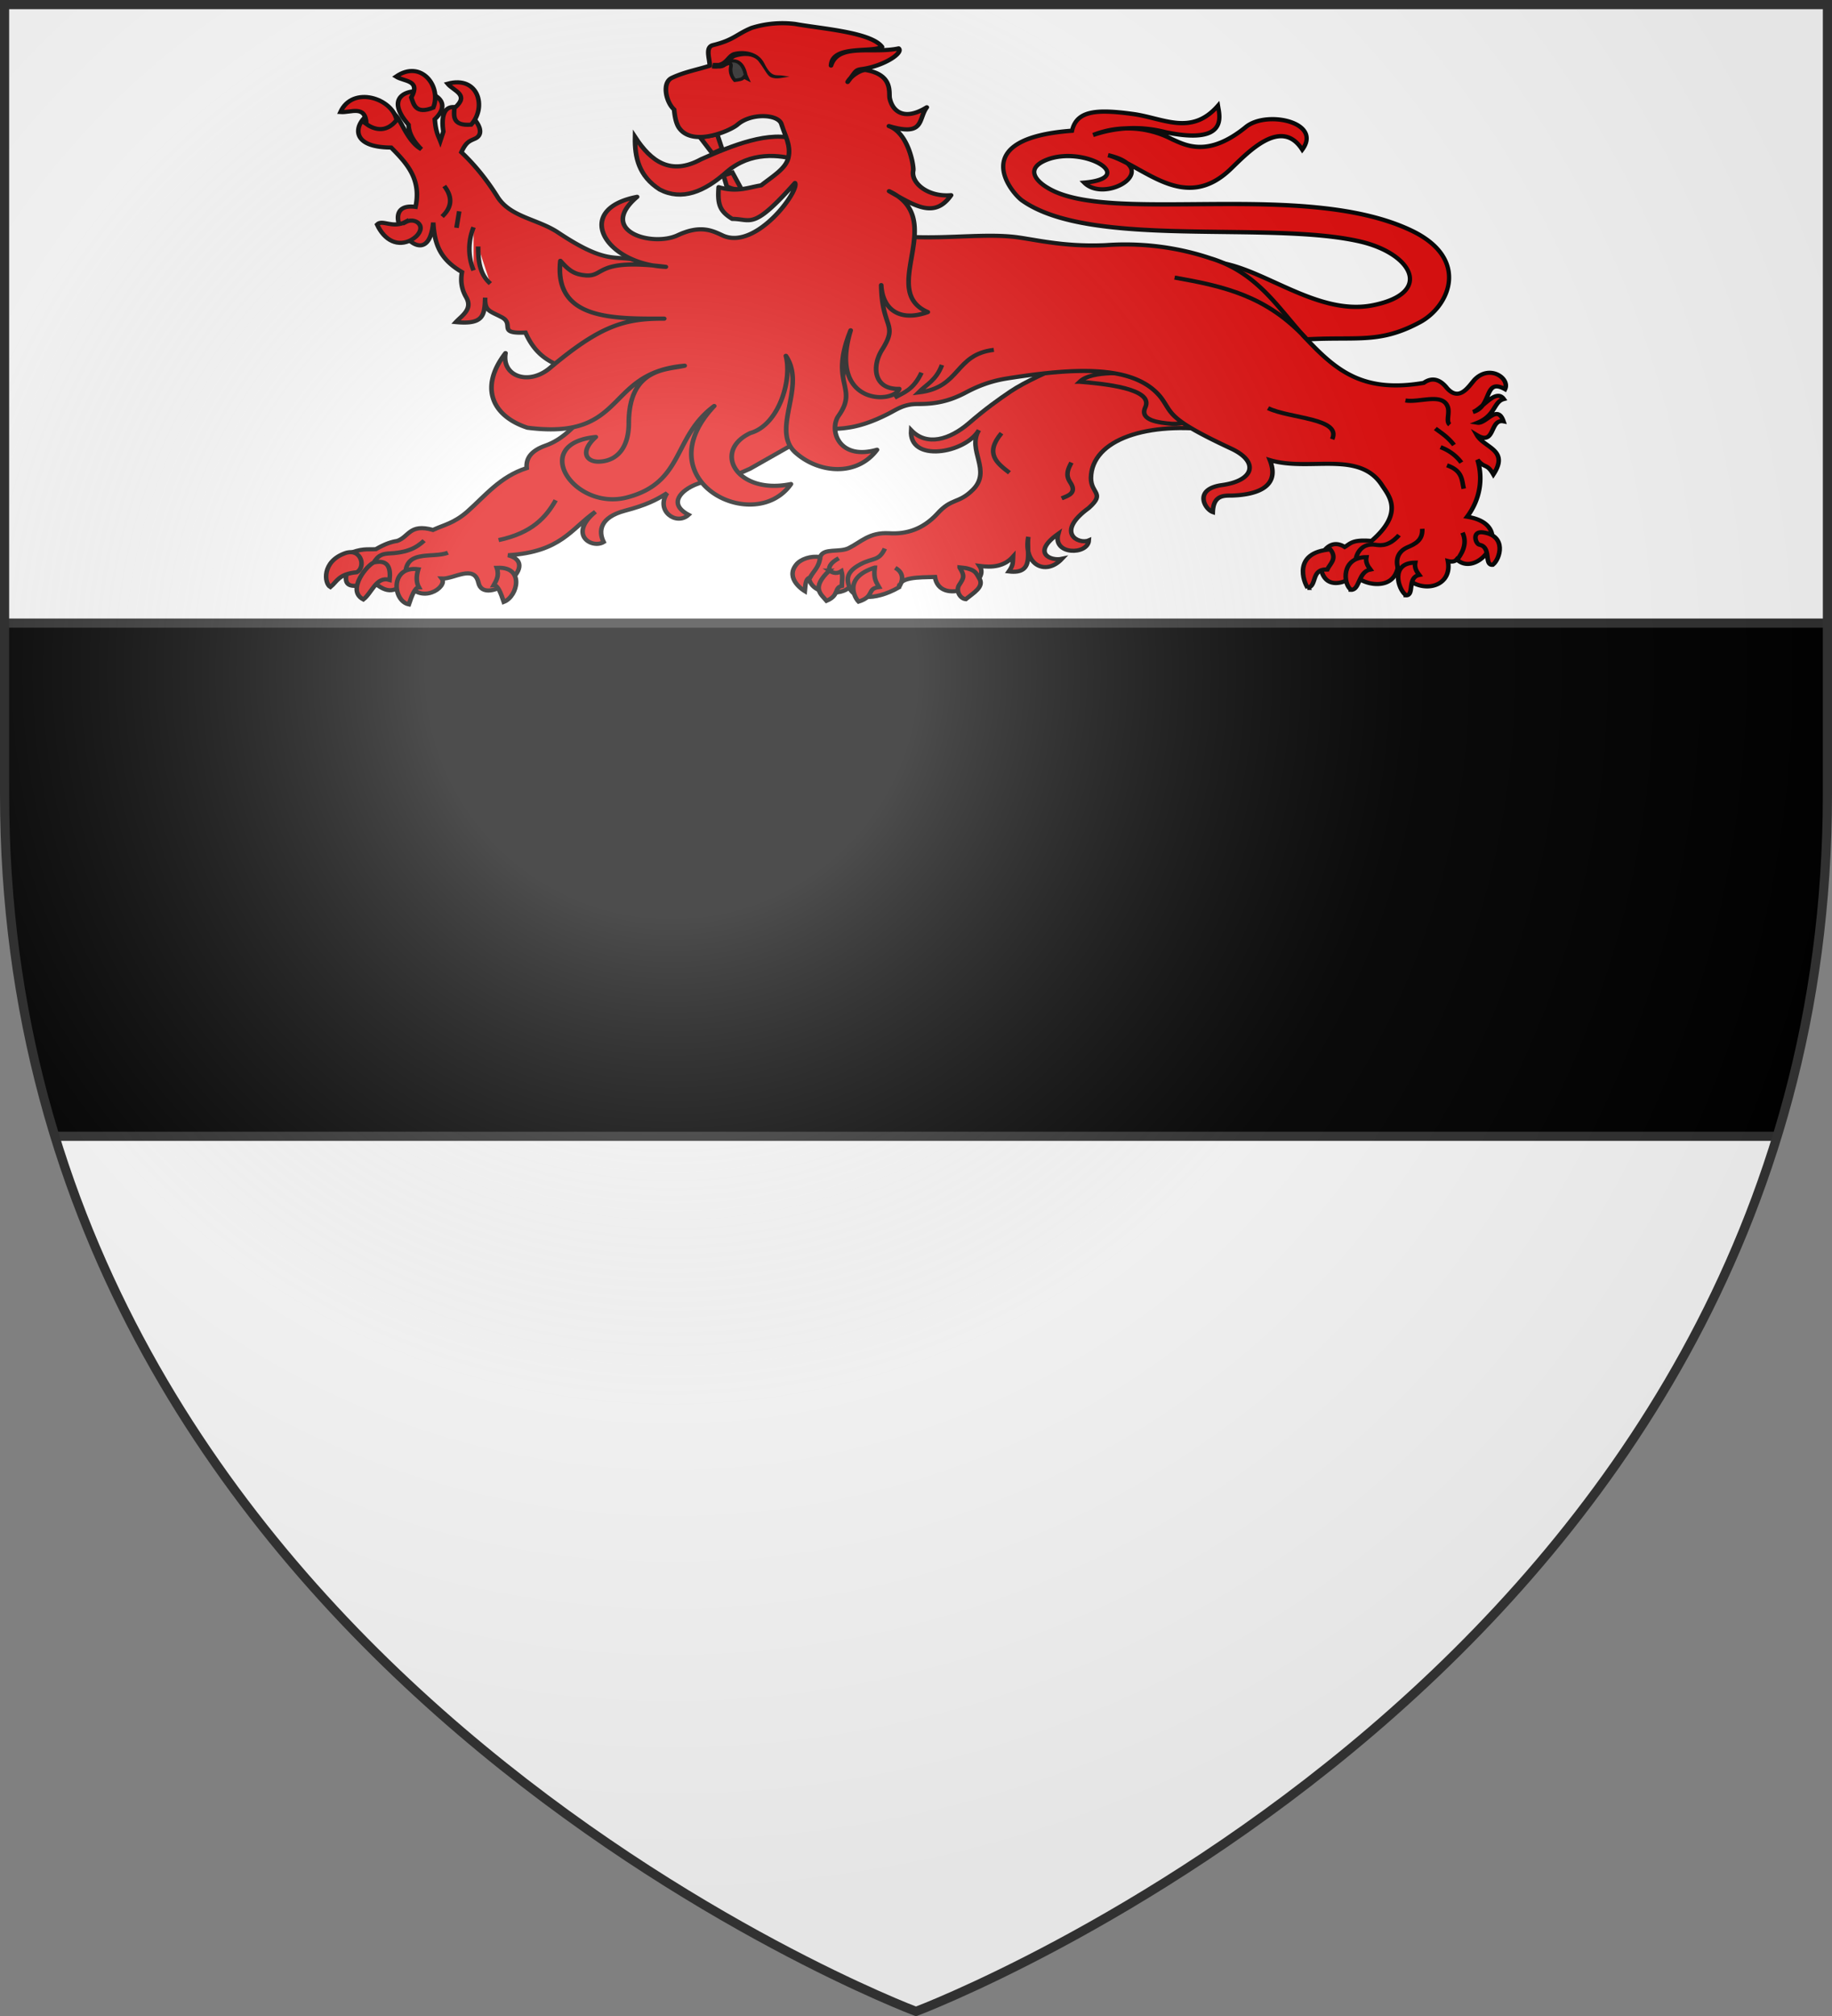
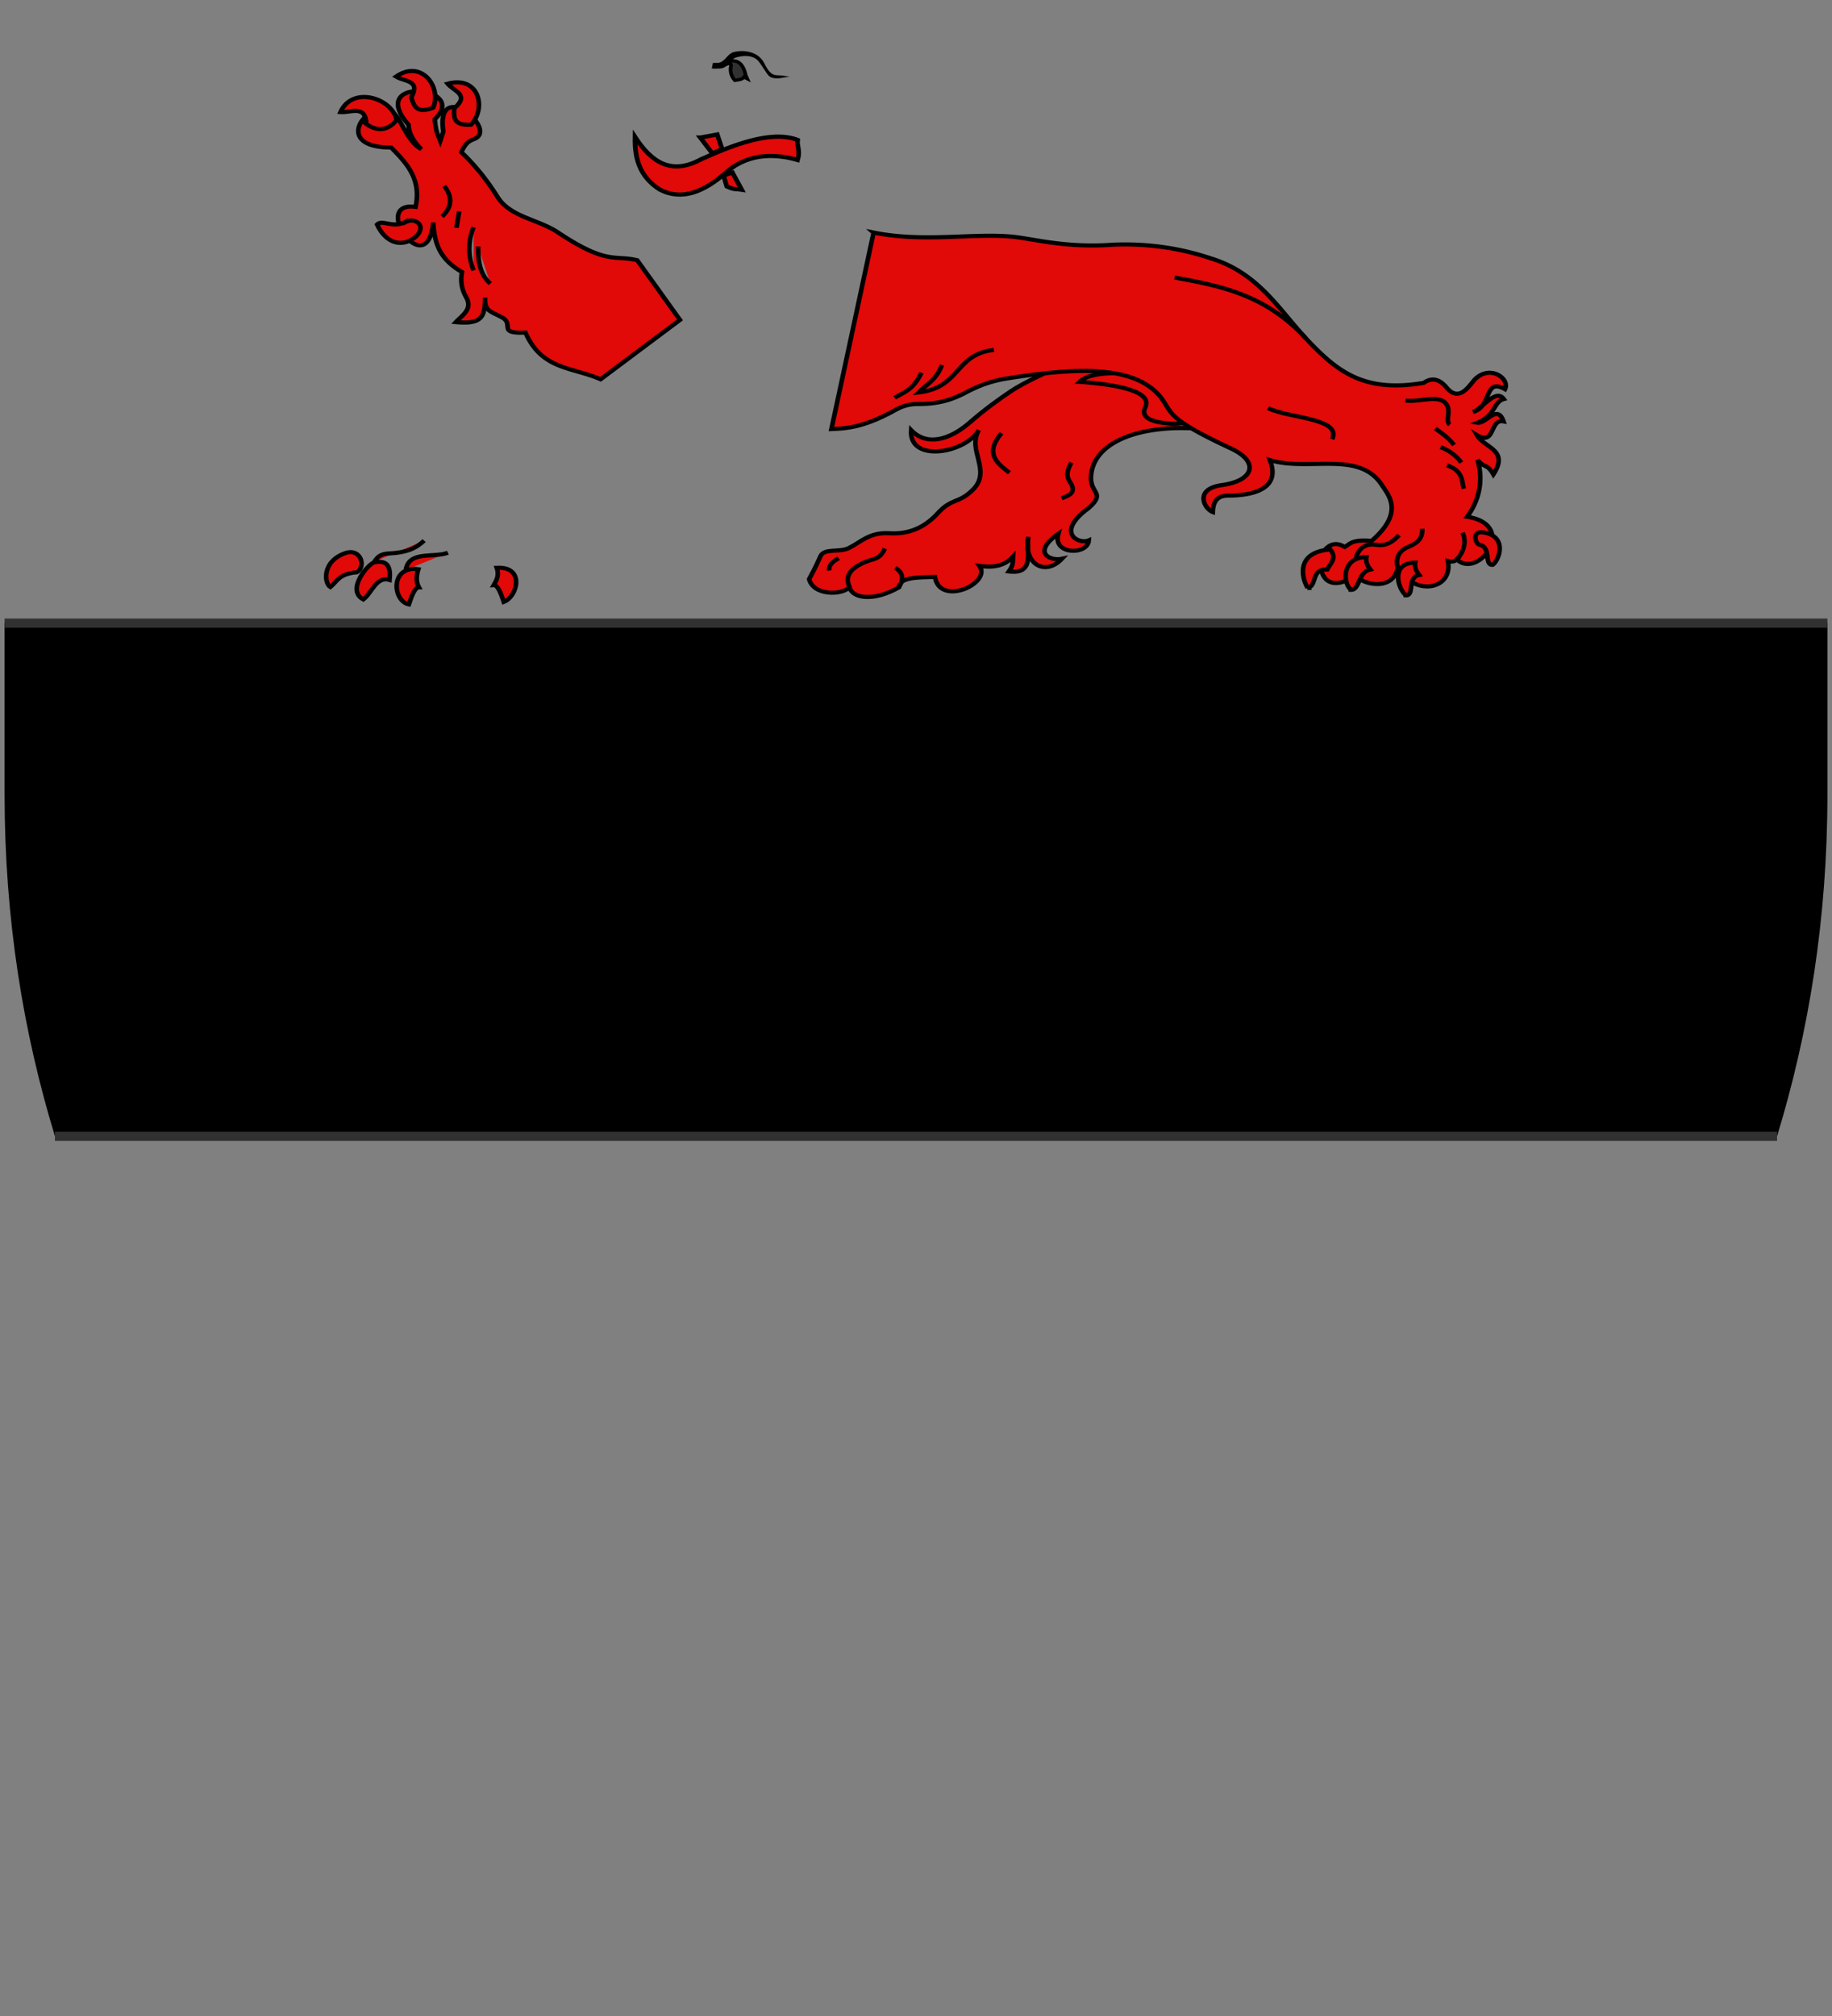
<svg xmlns="http://www.w3.org/2000/svg" xmlns:xlink="http://www.w3.org/1999/xlink" width="600" height="660" version="1.0">
  <rect width="100%" height="100%" fill="#808080" stroke="none" />
  <defs>
    <g id="b">
      <path transform="rotate(18 3.2 -.5)" d="M0 0v1h.5L0 0z" id="a" />
      <use height="540" width="810" transform="scale(-1 1)" xlink:href="#a" />
    </g>
    <g id="c">
      <use height="540" width="810" transform="rotate(72)" xlink:href="#b" />
      <use height="540" width="810" transform="rotate(144)" xlink:href="#b" />
    </g>
    <g id="f">
      <path transform="rotate(18 3.2 -.5)" d="M0 0v1h.5L0 0z" id="e" />
      <use height="540" width="810" transform="scale(-1 1)" xlink:href="#e" />
    </g>
    <g id="g">
      <use height="540" width="810" transform="rotate(72)" xlink:href="#f" />
      <use height="540" width="810" transform="rotate(144)" xlink:href="#f" />
    </g>
-     <path id="h" d="M-298.5-298.5h597V-40C298.5 246.3 0 358.5 0 358.5S-298.5 246.3-298.5-40v-258.5z" />
    <path id="d" d="M3 27.7c0-6 2.2-9.9 5.5-11 1.4-.6 3.3-.3 5 1.4 2.1 2.1 2.8 8-3.5 9.1.7-1 .7-3-.7-3.8-1-.5-2-.2-2.7.2-.8.5-1.7 2-1.6 4H3z" />
    <radialGradient id="i" gradientUnits="userSpaceOnUse" cx="-80" cy="-80" r="405">
      <stop offset="0" stop-color="#fff" stop-opacity=".3" />
      <stop offset=".2" stop-color="#fff" stop-opacity=".3" />
      <stop offset=".6" stop-color="#6b6b6b" stop-opacity=".1" />
      <stop offset="1" stop-opacity=".1" />
    </radialGradient>
  </defs>
  <g transform="translate(300 300)">
    <use xlink:href="#h" width="600" height="660" fill="#fff" />
    <path d="M-298.5-96v56c0 40.8 6.1 78 16.5 112h564C292.4 38 298.5.8 298.5-40v-56h-597z" />
    <path d="M-298.5-96h597M-282 72h564" fill="none" stroke="#313131" stroke-width="3" stroke-linejoin="round" />
-     <path d="M95.1-214.3c16.1-.5 35.1 18.2 54.7 14.2 19.7-4 12.8-16.8-4.2-20.8-30-7-88.4 2.5-110.9-13.5-3.7-2.7-18.1-20.3 16.4-22.8 1.5-6.6 8-7.1 19.8-5.5 10 1.3 19.2 7.4 28-2.7.6 3.6 3.3 12.9-17.1 8.7a41 41 0 00-23.8.9 31.2 31.2 0 0125.9 1.4c4.5 2 11.8 6 24.1-4 6.8-5.6 25.2-1.6 18.5 7.4-6.8-10.7-17.6.7-23.2 6.1-15.4 15.1-28.6-1-40.4-4.3 18.4 4.4-.8 16-7.8 9 18-1.6-.3-12.4-12.5-7.4-7.2 3-2.8 7.2.7 9.2 20.4 12.2 84.4-3 119.4 14.1 18.7 9.2 12 24.5 2.5 29.7-14.4 7.8-21.7 4.3-41.4 6L95-214.3z" fill="#e20909" stroke="#000" stroke-width="1.4" />
    <g fill="#e20909" stroke="#000" stroke-width="1.5">
      <path transform="matrix(1 0 0 .9 -186.9 -455.1)" d="M285.6 329c-22.9-3.6-41.2 3.2-41.4 17.2 0 5.8 4.8 5.4-.7 10.9-11.2 9-3.3 13.4 0 11.8-.3 5.4-12 5.4-10-2.4-8.9 7-2.5 10 1.2 9.1-5.6 6.6-12.8 1.7-11-8-.8 5.1 2.4 13.8-6.4 12.6 1.4-2.2 1.3-2.9 1.4-5.4-3 3.7-6.9 4-11 3.4 4 6.4-13 14.9-14.6 4-5.6.2-11.6 0-11.8 3.8-8.4 5.3-15.3 4-16.2-.1-2.3 3-11.8 3.2-13.2-2.9 1-2.2 1.7-3.3 3.7-8.3 1.2-3.1 6.2-1.3 9.3-3 4-2.2 6.7-5.8 13.2-5.4 5.6.4 11-1.4 15.7-7 4.8-6 7-3.6 11.7-8.8 6.4-7-2-14.4 2-21.7-4.5 8.5-23 12-22.2 0 5.2 6 12.7 3.4 18.9-2.5 5.4-5.2 9.7-8.6 13.7-11.6 9.8-7.3 30-14.3 33.6-20l34.1 34.2z" />
      <path transform="matrix(1 0 0 .9 -186.9 -455.1)" d="M234.6 353.6c2.3-1 5.2-2 2.7-6-1.5-2.6-.6-4.7.5-7M214.9 329.9c-5.6 7.4-1.5 10.9 2.6 14.4" />
      <path d="M834 1205c-1-2.9-1-5.6 3.6-8.3 4.2-2.5 6-1 8-5.7M850.2 1205s3-4.4-1.2-7M827.4 1199c-.3-1.8 1-3.2 3.1-4.5" transform="matrix(1 0 0 .9 -855.8 -1192.3)" />
    </g>
    <g fill="#e20909" stroke="#000" stroke-width="1.5">
-       <path d="M824.4 1194c-.2 3.6-2.1 5.1-3.3 7.5-1.6.5-1.5 3-1.7 5 0 0-6.7-4.4-2.8-9.7 1.4-2 4.9-3.3 7.8-2.7zM827.4 1199c-6 6.3-2.8 8.5-.9 11 4.3-2 2.4-4.8 5-5.4 0-1.8.4-3.4-.1-5.4-1.4 1-2.7.8-4-.2zM842.3 1197.9c-.5 4.2.6 5.5 1.4 7.1-4.2.6-1.2 3.3-6.7 5.3-1.1-1.2-5.3-8.6 5.3-12.4zM870.1 1197.9c1.8 3.2 1.3 3.8-.2 6.4-1.1 2 .3 4.9 2.2 5.1 2.4-2.2 6.2-4.5 4.4-7.6-1-1.9-1.3-3.5-6.4-4z" transform="matrix(1 0 0 .9 -855.8 -1192.3)" />
-     </g>
+       </g>
    <g fill="#e20909" stroke="#000" stroke-width="1.5">
-       <path transform="matrix(1 0 0 .9 -186.9 -455.1)" d="M147.1 333.7l3.8-39.7L84 314c-7.6 13.6-13.5 18.5-18.4 20.4-4.6 1.8-6.5 4.5-6.2 8.2-8.7 3.1-13.5 10-19.5 15.9-4.4 4.2-7.5 4.7-11.2 6.6-7.7-2.4-7.8 2.5-11.7 4-1.8.3-3.9 1-7 3-2.7.2-4.6-.5-9.5 1.9C3.4 377.4-6 389.6 9 384c3 2.3 6 5.6 10.9-.2 4.7 9.1 13.8 2 11.7-1 4 .2 10.6-5.3 12 1.5 1.8 9.2 21.3-6.6 9.7-10 17.4-1.2 20.6-9.6 28.6-15.8-9.1 8.3-1.1 13.6 2.7 11-1.8-4-1.2-9 7-11.4 6.8-2 10.1-3.8 13.8-6.4-3.9 6.4 3 12 7 7.9-7.1-4.2-2-9.1 2.3-11 7.3-3.2 4.6 1 17.9-5.8l14.6-9.2zM50.2 368.8c11-2.6 15.5-8.3 18.7-14.5" />
      <path d="M678.3 1195.8c.9-1 1.3-2.7 4.5-3 6.4-.3 9.3-2 11.9-4.7M688.7 1198.8c1-7.2 9.1-4.3 13.8-6.3" transform="matrix(1 0 0 .9 -855.8 -1192.3)" />
    </g>
    <g fill="#e20909" stroke="#000" stroke-width="1.5">
      <path transform="matrix(1 0 0 .9 -186.9 -455.1)" d="M83.6 310.3c-9.3-4.5-19.3-3.4-24.6-17-9.6.5-3.2-3.1-8-5.7-3.8-2.2-5.4-2.2-5.2-7-.2 6.3-.4 9.9-9.6 8.9 2-2.4 5.6-4.7 3.4-9-1.6-3.1-1.9-6-1.4-9.2-7.1-4.6-9-10-9.4-18-2 22.4-20.8-8-5.8-5.7 2-10.2-3-16-8-21.6-22.5 0-3.7-23 2.7-9.8 1.2 2 3.5 8.2 7.2 10.4-2.9-3.2-4.1-6.1-4.2-8.9-14.1-17.8 20.2-14.1 8.6-2 .3 4.6 1.1 5.9 1.8 7.9l1-3.4c-2.6-19.6 17.6-1.4 10.5 2.5-2 1-3 1.2-4.6 5 4.4 4.6 8.3 10 11.7 16 4.2 7.7 13.3 8.2 20.1 13.3 16 11.8 18.3 8 25.8 10l14 21.7-26 21.6zM43.5 262c0 5 .4 10 4 13.5M42 255a23 23 0 000 15.7M32.4 240c3 4.3 2.3 8-.7 11.1M37.3 249.2l-.9 6" />
    </g>
    <g fill="#e20909" stroke="#000" stroke-width="1.5">
      <path transform="matrix(1 0 0 .9 -186.9 -455.1)" d="M240.5 311.2c7.6.7 24.4 2.4 21.5 9.3-2 4.7 4.3 5.6 8.7 6 4.1.2 5-1.2 5.6-2.2l-15-16c-4.8 0-16.7-1.5-20.8 2.9z" />
      <path transform="matrix(1 0 0 .9 -186.9 -455.1)" d="M172.9 256.9c16.2 3.7 32.4.2 45.2 1.5 6.4.6 16.4 3.9 31.1 3.1a80 80 0 0134.2 4.8c16 5.4 22.6 19.2 32.1 30.2 9.8 11.4 18.6 18.7 37.7 15.1 3.3-2.6 5.9-.5 7.6 1.9 4 5 7-.4 9-3 5-5.8 11.7-.5 10 3.4-7-4.3-4.1 6.4-10.5 8.3 2.9-1 7.5-8.8 10.1-4.7-3.4 1-2.6 5.9-8.6 8.6 2.8.5 6.5-7 8.5-.5-4.6-1-2.6 9.1-8.7 5 2.4 4.7 10.7 5.3 5.4 14.3-2.2-4.2-2.8-2-5.2-5.3a25 25 0 01-3.4 20.7c17 3 3.6 23-3.4 15.5-.6.8-1.5 1-2.9.6 1.8 10.7-11.2 12.9-16.4 2.4-1.8 9.9-14 5.2-13.8 2.2-1.1 2.1-9.2 7-11.2-1-.3-2.4.7-5.3 1.4-8 2-2.3 4.2-2.1 6.2-.7 1.9-1.2 2.4-2.8 8.8-2.2 10.8-10.4 5.6-16.5 3.4-20.3-7.5-12.8-23.8-4.8-36.7-9.1 3.8 10.7-6 12.7-12.5 12.9-2.7 0-6-.1-6.2 6-2.6-1-6.4-8.3 2.9-9.8 10.7-1.6 12.4-8.5 3.1-13.3-21.4-11.1-19-12.7-23-18.6-8.7-12.2-28.7-10.7-50.4-6.9-5.6 1-9.7 2.9-13.3 5-6 3.6-10.8 4.3-15.9 4.3-4.9 0-7.1 2.2-10.3 3.9-8.5 4.7-13.5 5-18 5.2L173 257z" />
      <path transform="matrix(1 0 0 .9 -186.9 -455.1)" d="M347.2 318c4.6.9 12.3-3 13.9 2.5.6 2.3-.7 5.2.6 6.3M360.8 341.6c5.2 2 4.8 5.4 5.5 8.5M358.7 335a15 15 0 016.8 5.6M357 328.2c2 1.7 3.9 2.9 6.1 6" />
      <path d="M1013.6 1198c-.8-3.4.3-6 3-7.4 2.8-1.3 5.2-2.7 5-6.8M999.8 1195c.5-3 2.4-6 6.4-5.4 2.3.4 4.7.3 7.8-3.5M1033 1195.1c1-1.5 3.7-5.4 1.8-9.9" transform="matrix(1 0 0 .9 -855.8 -1192.3)" />
      <path transform="matrix(1 0 0 .9 -186.9 -455.1)" d="M302.2 320.8c7 3.8 24.2 3.6 21 11.3M271.6 273.3c16.2 3.2 30 6.6 43 22.1M212.4 299.6c-13 1.7-10.7 13.7-24.7 15.5 2.7-3 5.8-4.4 7.7-10M179.9 317h0c3-1.9 6.1-2.8 8.8-9.1" />
    </g>
    <g fill="#e20909" stroke="#000" stroke-width="1.5">
      <path d="M984 1205.3c3.3-.6 1-7 6.5-6.7.8-2 3.4-3.9 1-7.3-12.5 1.1-8.7 12-7.4 14zM998.2 1206c3 .2 2.3-6.5 6.4-7.4-.9-1.3-1.6-2.7-1.3-4.5-8.3.1-7.6 9.7-5.1 11.8zM1016.2 1208c3 .2.3-6.5 4.4-7.4-.9-1.3-1.6-2.7-1.3-4.5-8.3.1-5.6 9.7-3.1 11.8zM1044.7 1196.9c-3 .3-.3-6.5-4.4-7.3-1.3-.4-2.5-5.1 1.2-4.5 7.9 1.2 5.6 9.7 3.2 11.8z" transform="matrix(1 0 0 .9 -855.8 -1192.3)" />
    </g>
    <g fill="#e20909" stroke="#000" stroke-width="1.5">
      <path d="M672.7 1199.6c3-2 1.4-8.8-3.7-7-7.9 3-7 11.1-5 12.4 2.2-2 2.7-4.8 8.7-5.4zM674.8 1209.5c-5.8-3.4 1.6-13 3.6-13.5 4.5-1 5.4 1.9 5 6.4-4.3-1.5-5.8 4.7-8.6 7.1zM692.8 1198.5c-9.4-1.3-8.4 11.6-3.1 12.8 1-3.3 2-6.2 3.3-6.2-.8-1.6-1-3.7-.2-6.6zM718.6 1198c9.1-.6 6.8 10.4 2.2 12.4-1-3.3-2-6.2-3.3-6.1.8-1.6 1.9-3.4 1-6.3z" transform="matrix(1 0 0 .9 -855.8 -1192.3)" />
    </g>
    <g fill="#e20909" stroke="#000" stroke-width="1.5">
      <path transform="matrix(1 0 0 .9 -186.9 -455.1)" d="M6.9 217.4c-.3-7.1-5.1-4-8.5-4.3 4-9.8 17-5 18.4 2.9-3.7 5.2-7.9 3.1-10 1.4zM19.8 253c-4.3 2.6-7.7-1-9.4 1 2.5 6 6.9 8.2 11.2 5.6 2.6-1.6 3.5-3.9 2.8-5.4-.6-1.3-2.5-2.3-4.6-1.1z" />
      <path d="M690.5 1026.9c3.2-6.4-2.3-5.7-5-7.6 8.3-6.4 15 3.7 12.2 11.3-5.8 2.6-6.4-1.2-7.2-3.7zM704.6 1030.8c5.2-4.9-.2-6.2-2.2-8.9 10.1-3.1 12.9 8.6 7.7 14.9-6.3.5-5.6-3.3-5.5-6z" transform="matrix(1 0 0 .9 -855.8 -1192.3)" />
    </g>
    <path d="M802.7 866.6c-.2 11.1 1.8 21.4 12.2 28.8 10.9 6.3 22 1.3 33.1-9.7 11.8-11.3 26-9.4 35-6.5 1.4-5.3-.4-7.4 0-11-13.4-5.7-32.9 3.3-47.7 10.6-14.9 9-24.6 1.4-32.6-12.2z" fill="#e20909" stroke="#000" stroke-width="2.3" transform="matrix(.663 0 0 .597 -624.2 -772.5)" />
    <path d="M855.4 895.5l-4.6-9.4-4.4 1.6 1.6 6c4.1 2 3.8 1.2 7.4 1.8zM835 866.9l8.3-1.7 2.4 8-4.8 2.4-6-8.7z" fill="#e20909" stroke="#000" stroke-width="2.3" transform="matrix(.663 0 0 .597 -624.2 -772.5)" />
-     <path d="M875 859.5c-1.5-5.4-14.8-6.3-21.7.3-3.4 3.3-21.6 12.1-28.5 2.3-1.5-2-2.4-5.6-2.8-10.6-3.9-3.7-6.3-14.8-1-17.4 6.1-3.2 12.4-4.4 18.6-6.6 0-3.8-2.4-10.2 1.6-11.3 10.3-2.8 11.6-6 19-9.4a46 46 0 0121.6-2.2c12.6 2.6 37.5 4.4 42.9 12.6-6 3.3-24.6-1.2-25.2 10.2 3.5-12.5 20.7-6.3 33.4-9.4 2.5 2.5-7.4 9.8-18.5 11.4-3 .5-2.7 1.3-6.7 7 1.8-3.6 7-7 9.2-6.5 13.5 2.7 11 12.6 11.6 15.5 1.4 7.2 7.2 12.5 18.3 4.9-4.4 6.5-.9 16.2-18.7 10.3 9.8 3.9 12.4 22.3 12 24.4-1.2 6.6 7 14.6 18.7 13.5-8 12.8-17.4 6.2-30.6-2.2 29.6 15.4-5.7 54.5 19.1 66.3-14 5.6-22.4-1.6-23-14.8.3 24 8.6 20.9.5 35.3-5.4 9.4-4.1 22.1 8.4 21.6-3 8.5-35.2 8.8-24-32.1-10.9 29.8 4.2 30.9-6 46.9-4.8 7.7 0 24.6 19 18.6-9.8 14.7-28.5 13-40 1.8-13-12.5 5.5-36.1-5-53.3 3.2 13.6-3.7 38-17.5 42.3-19.2 10-6.6 34.1 20 28-18 28.7-72.6-2-37.9-42.8-20.7 17-14.6 42-43.3 50.2-26.2 7.3-48.1-29.7-15.2-33.2-8 8-4.8 13.9 1.9 13.5 9.1-.5 14.4-8.3 14.4-21.1 0-30.7 19.3-29.2 27.6-31.5-39.8 3.8-28 41.1-77.7 34-17-6.2-24.1-21.7-10.8-40.9-2 12.7 11.5 18 22 8.1 24.9-23.2 36.7-27.1 56.4-27-24.6 0-54.6 1-51.3-31.7 4.4 5.5 7 7.5 12.8 8 9.2.6 4.8-9.5 39.3-4.7-30.5-1.6-45.9-31.6-14.2-38.4-19.9 18.8 7.4 27.6 20 21.1 11.5-6 17.4-2.4 22.3.1 16.4 8.3 38-24.5 35.7-28.8-21 26.2-21.4 19.7-31 19.7-6.3-4.3-7.3-8.1-6.7-17.4 9.1 3 14.7.1 21-1 5.7-5 12.2-9.2 13.4-15.1 1.4-6.6-1.5-11.8-3.4-18.5z" fill="#e20909" stroke="#000" stroke-width="2.3" stroke-linejoin="round" transform="matrix(.663 0 0 .597 -624.2 -772.5)" />
    <path d="M844.9 828c4.4-4.4 10.6-5.3 12.4 4.6l.8 2-1.6-.9c-.9 1.3-2 1.3-3.2 1.6l-1.3.2a9.2 9.2 0 01-2-7.3c.8-4.1-3.8-.3-5.1-.2h0z" fill="#313131" stroke="#000" stroke-width="1.8" transform="matrix(.663 0 0 .597 -624.2 -772.5)" />
    <path d="M-59.9-282.9c-2.1.8-2.5 3-4.8 3.5h-1.8l-.4 1.8s1.1.2 2.5 0c2.6.1 3.2-2.5 5.2-3.5 2.5-.8 5.6-1 7.5 1 2 2.5 2.8 4.6 4 5.3 2 1 4.2.1 6.3-.1l-2-.3c-2.3-.5-3.8 1-6.3-4.1-2-4-7-4.5-10.2-3.6z" />
  </g>
  <use xlink:href="#h" width="600" height="660" fill="url(#i)" transform="translate(300 300)" />
  <use xlink:href="#h" width="600" height="660" fill="none" stroke="#313131" stroke-width="3" transform="translate(300 300)" />
</svg>